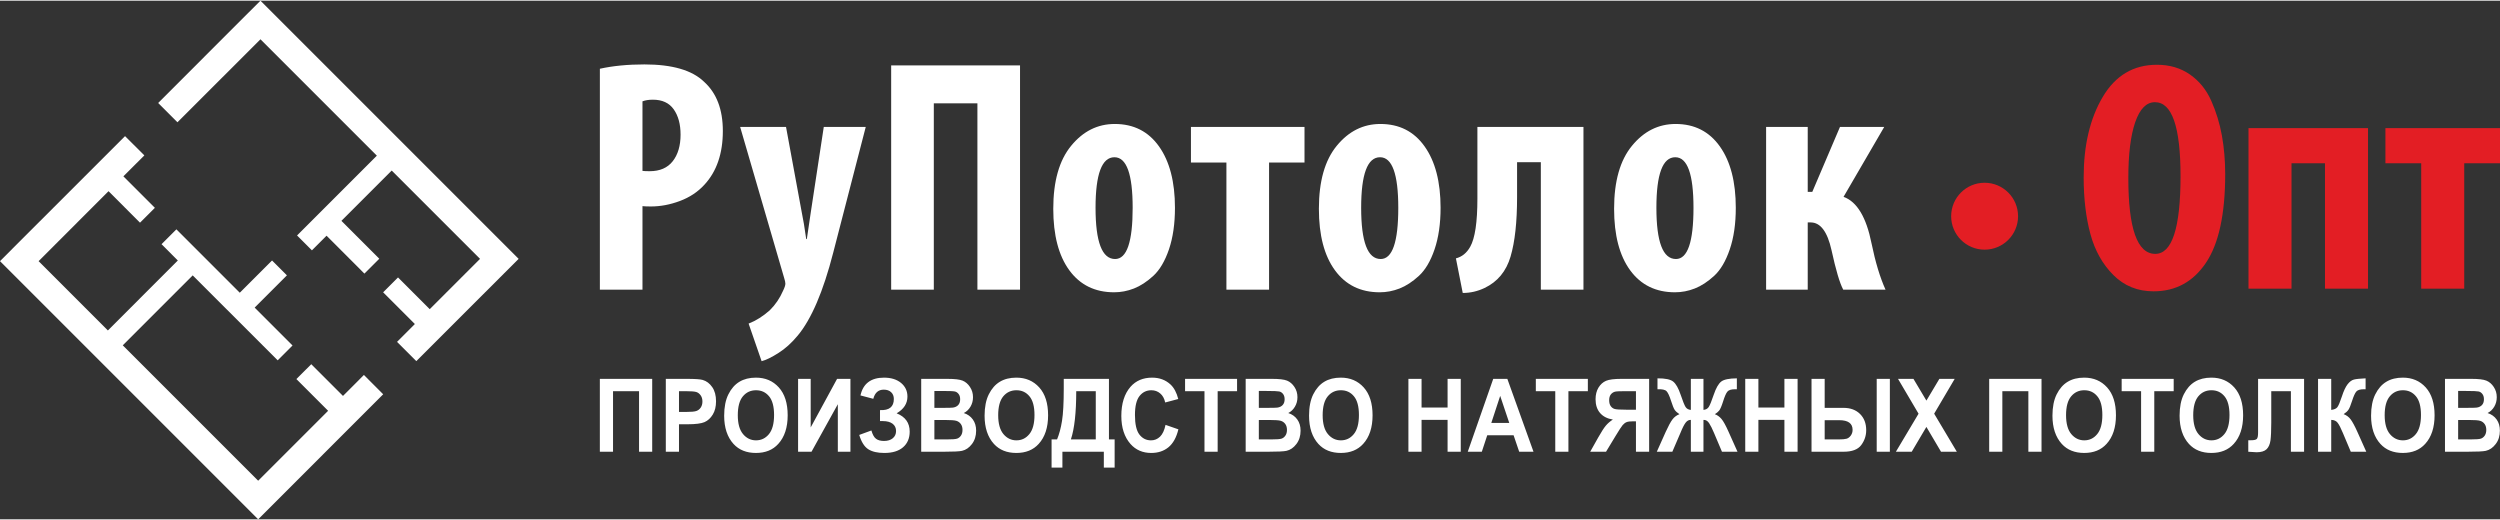
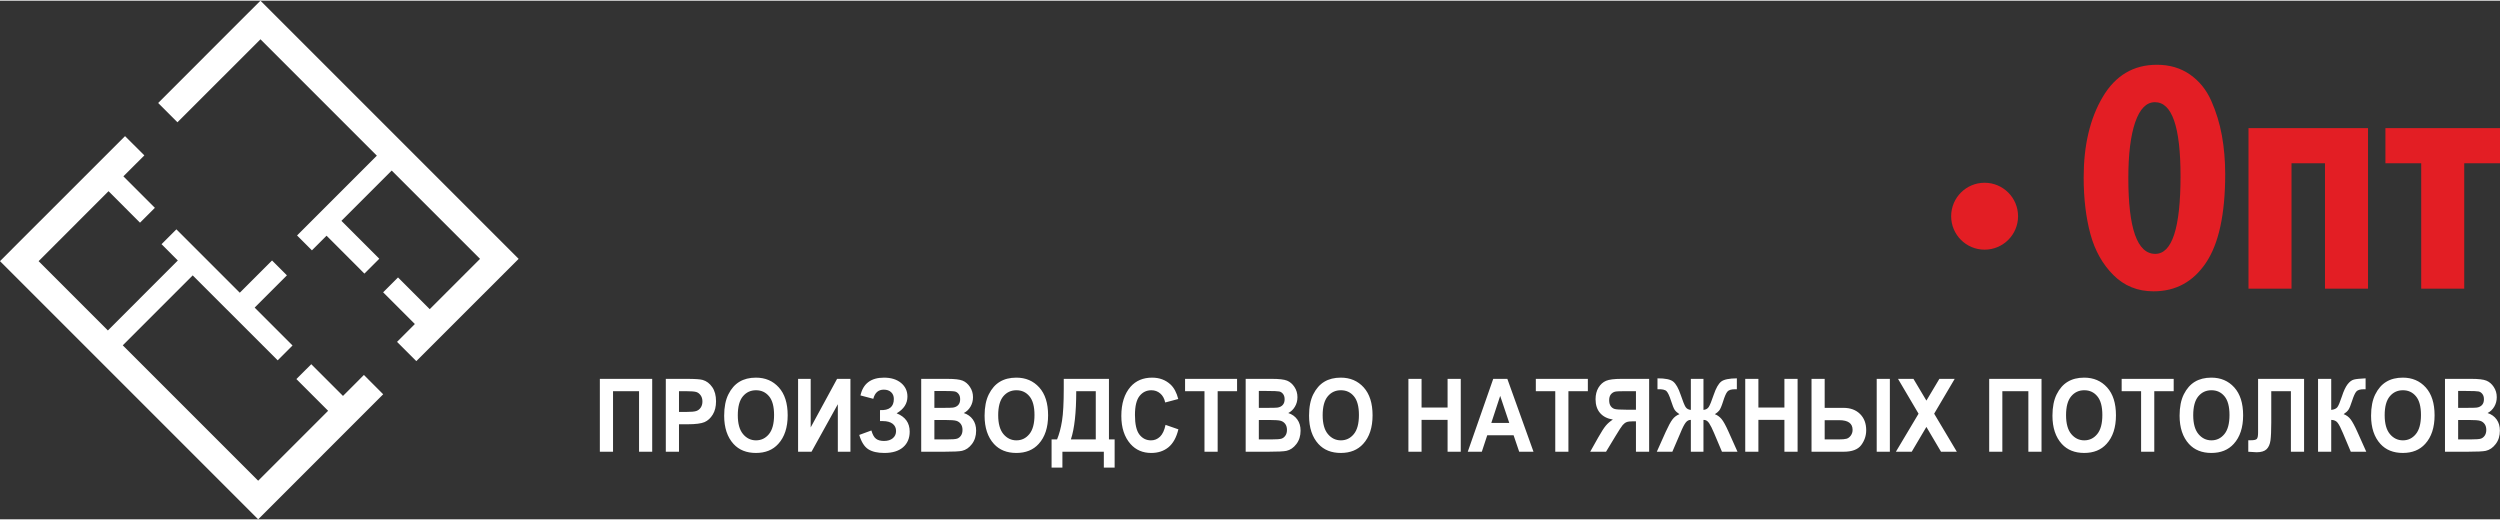
<svg xmlns="http://www.w3.org/2000/svg" xml:space="preserve" width="1000px" height="208px" style="shape-rendering:geometricPrecision; text-rendering:geometricPrecision; image-rendering:optimizeQuality; fill-rule:evenodd; clip-rule:evenodd" viewBox="0 0 999.46 207.34">
  <rect x="0" y="0" width="999.46" height="207.34" fill="#333333" stroke="none" />
  <defs>
    <style type="text/css">  .fil2 {fill:#E31E24} .fil0 {fill:white} .fil3 {fill:#E31E24;fill-rule:nonzero} .fil1 {fill:white;fill-rule:nonzero}  </style>
  </defs>
  <g id="Слой_x0020_1">
    <g id="_1870648030672">
      <polygon class="fil0" points="151.63,103.16 145.68,109.11 130.55,93.96 124.7,99.81 118.76,93.86 150.66,61.96 104.13,15.43 70.94,48.61 63.23,40.9 96.41,7.71 104.13,0 111.84,7.71 199.63,95.5 207.34,103.21 166.44,144.1 158.73,136.4 165.85,129.27 153.17,116.59 159.12,110.64 171.79,123.33 191.91,103.21 156.6,67.91 136.49,88.02 " />
      <polygon class="fil0" points="103.21,207.34 0,104.13 7.71,96.41 49.99,54.15 57.71,61.85 49.33,70.22 61.92,82.81 55.97,88.75 43.39,76.16 15.43,104.13 43.13,131.84 71.09,103.87 64.58,97.35 70.52,91.41 95.86,116.75 108.76,103.86 114.7,109.81 101.81,122.7 116.95,137.84 111.01,143.78 77.04,109.82 49.08,137.78 103.21,191.91 131.17,163.95 118.49,151.27 124.44,145.33 137.12,158.01 145.48,149.63 153.19,157.35 104.13,206.42 " />
-       <path class="fil0" d="M256.85 40.24l0 27.8c0.61,0.09 1.56,0.13 2.87,0.13 4.07,0 7.15,-1.33 9.23,-3.99 2.08,-2.66 3.13,-6.21 3.13,-10.64 0,-4.16 -0.92,-7.54 -2.74,-10.11 -1.82,-2.57 -4.6,-3.85 -8.32,-3.85 -1.66,0 -3.04,0.22 -4.17,0.66l0 0zm-17.03 75.28l0 -88.31c5.2,-1.15 11.14,-1.73 17.81,-1.73 11.11,0 19.04,2.3 23.81,6.91 5.03,4.52 7.54,11.08 7.54,19.69 0,9.04 -2.47,16.23 -7.41,21.54 -2.6,2.84 -5.85,4.99 -9.76,6.46 -3.9,1.46 -7.76,2.19 -11.58,2.19 -1.47,0 -2.6,-0.04 -3.38,-0.13l0 33.38 -17.04 0 0.01 0zm56.08 -65.04l18.34 0 6.25 33.92c0.6,2.83 1.2,6.47 1.82,10.9l0.25 0c0.18,-1.15 0.7,-4.69 1.57,-10.63l5.2 -34.19 16.78 0 -13.01 50.28c-3.98,15.51 -8.72,26.56 -14.18,33.12 -2.43,2.93 -5,5.25 -7.74,6.98 -2.73,1.73 -4.96,2.82 -6.7,3.26l-5.2 -15.03c2.95,-1.15 5.77,-2.93 8.46,-5.32 2.25,-2.22 4.03,-4.83 5.33,-7.84 0.61,-1.25 0.91,-2.18 0.91,-2.8 0,-0.53 -0.18,-1.33 -0.52,-2.4l-17.56 -60.25 0 0 0 0zm60.37 -24.6l51.52 0 0 89.64 -17.04 0 0 -74.48 -17.43 0 0 74.48 -17.05 0 0 -89.64 0 0zm89.26 36.71c-5.02,0 -7.55,6.74 -7.55,20.21 0,13.66 2.61,20.48 7.82,20.48 4.68,0 7.02,-6.82 7.02,-20.48 0,-13.47 -2.43,-20.21 -7.29,-20.21l0 0zm0.13 -13.3c7.55,0 13.45,2.98 17.7,8.98 4.24,5.98 6.37,14.16 6.37,24.53 0,6.39 -0.81,11.93 -2.4,16.63 -1.61,4.7 -3.69,8.22 -6.25,10.58 -2.56,2.34 -5.14,4.03 -7.74,5.05 -2.61,1.02 -5.24,1.52 -7.93,1.52 -7.64,0 -13.6,-2.92 -17.89,-8.77 -4.3,-5.86 -6.44,-14.06 -6.44,-24.61 0,-11 2.38,-19.4 7.16,-25.2 4.76,-5.81 10.57,-8.71 17.42,-8.71l0 0zm30.46 1.19l45.4 0 0 14.23 -14.17 0 0 50.81 -17.05 0 0 -50.81 -14.18 0 0 -14.23 0 0zm75.6 12.11c-5.03,0 -7.55,6.74 -7.55,20.21 0,13.66 2.6,20.48 7.81,20.48 4.68,0 7.03,-6.82 7.03,-20.48 0,-13.47 -2.44,-20.21 -7.29,-20.21zm0.13 -13.3c7.55,0 13.44,2.98 17.69,8.98 4.25,5.98 6.38,14.16 6.38,24.53 0,6.39 -0.81,11.93 -2.41,16.63 -1.6,4.7 -3.69,8.22 -6.25,10.58 -2.55,2.34 -5.13,4.03 -7.73,5.05 -2.61,1.02 -5.25,1.52 -7.94,1.52 -7.63,0 -13.6,-2.92 -17.88,-8.77 -4.3,-5.86 -6.44,-14.06 -6.44,-24.61 0,-11 2.38,-19.4 7.15,-25.2 4.77,-5.81 10.58,-8.71 17.43,-8.71zm38.79 1.19l42.4 0 0 65.04 -17.04 0 0 -50.94 -9.5 0 0 13.97c0,9.93 -0.86,17.85 -2.6,23.74 -1.73,5.89 -5.2,10.09 -10.4,12.57 -2.78,1.32 -5.68,1.99 -8.72,1.99l-2.73 -13.83c2.43,-0.62 4.34,-2.17 5.72,-4.65 1.91,-3.38 2.87,-9.8 2.87,-19.3l0 -28.59 0 0zm79.11 12.11c-5.04,0 -7.55,6.74 -7.55,20.21 0,13.66 2.6,20.48 7.81,20.48 4.67,0 7.02,-6.82 7.02,-20.48 0,-13.47 -2.43,-20.21 -7.28,-20.21zm0.12 -13.3c7.55,0 13.44,2.98 17.7,8.98 4.25,5.98 6.37,14.16 6.37,24.53 0,6.39 -0.8,11.93 -2.41,16.63 -1.6,4.7 -3.68,8.22 -6.24,10.58 -2.55,2.34 -5.14,4.03 -7.74,5.05 -2.6,1.02 -5.24,1.52 -7.93,1.52 -7.64,0 -13.6,-2.92 -17.89,-8.77 -4.29,-5.86 -6.44,-14.06 -6.44,-24.61 0,-11 2.38,-19.4 7.16,-25.2 4.76,-5.81 10.58,-8.71 17.42,-8.71l0 0zm36.19 1.19l16.64 0 0 25.94 1.83 0 11.06 -25.94 17.69 0 -16.26 27.94c5.38,1.94 9.1,8.15 11.19,18.61 1.55,7.54 3.42,13.7 5.59,18.49l-16.91 0c-1.39,-2.57 -2.95,-7.85 -4.69,-15.82 -1.64,-7.36 -4.42,-11.05 -8.32,-11.05l-1.18 0 0 26.87 -16.64 0 0 -65.04 0 0z" />
      <path class="fil1" d="M245.08 180.32l-5.27 0 0 -29.13 20.93 0 0 29.13 -5.26 0 0 -24.21 -10.4 0 0 24.21zm21.1 0l0 -29.13 8.5 0c3.17,0 5.24,0.14 6.22,0.42 1.55,0.44 2.83,1.41 3.84,2.88 1.02,1.46 1.52,3.36 1.52,5.68 0,2.11 -0.44,3.88 -1.31,5.3 -0.87,1.42 -1.96,2.42 -3.27,3 -1.31,0.57 -3.56,0.87 -6.76,0.87l-3.47 0 0 10.98 -5.27 0zm5.27 -24.21l0 8.3 2.93 0c1.97,0 3.31,-0.13 4.02,-0.38 0.71,-0.25 1.29,-0.7 1.74,-1.36 0.45,-0.67 0.68,-1.47 0.68,-2.43 0,-0.97 -0.23,-1.79 -0.7,-2.45 -0.47,-0.67 -1.05,-1.12 -1.73,-1.34 -0.69,-0.22 -2.14,-0.34 -4.36,-0.34l-2.58 0zm18.06 9.82c0,-3.46 0.57,-6.32 1.69,-8.56 1.12,-2.25 2.6,-3.93 4.41,-5.02 1.82,-1.1 4.02,-1.65 6.6,-1.65 3.75,0 6.8,1.3 9.15,3.91 2.36,2.61 3.54,6.32 3.54,11.15 0,4.87 -1.25,8.68 -3.75,11.42 -2.18,2.42 -5.16,3.63 -8.92,3.63 -3.79,0 -6.78,-1.2 -8.97,-3.59 -2.5,-2.74 -3.75,-6.51 -3.75,-11.29zm5.45 -0.2c0,3.35 0.69,5.86 2.09,7.53 1.39,1.67 3.13,2.51 5.19,2.51 2.08,0 3.8,-0.83 5.17,-2.49 1.36,-1.66 2.05,-4.21 2.05,-7.65 0,-3.36 -0.66,-5.86 -1.99,-7.46 -1.34,-1.62 -3.08,-2.43 -5.23,-2.43 -2.15,0 -3.9,0.82 -5.25,2.44 -1.36,1.63 -2.03,4.14 -2.03,7.55zm24.1 14.59l0 -29.13 5.04 0 0 19.41 10.55 -19.41 5.34 0 0 29.13 -5.04 0 0 -18.99 -10.52 18.99 -5.37 0zm33.9 -12.25l-1.15 0 0 -4.39c3.69,0.17 5.53,-1.31 5.53,-4.44 0,-1.14 -0.36,-2.05 -1.08,-2.72 -0.72,-0.68 -1.7,-1.02 -2.95,-1.02 -2.15,0 -3.54,1.22 -4.18,3.66l-5.13 -1.35c1.05,-4.74 4.2,-7.11 9.42,-7.11 2.82,0 5.08,0.7 6.8,2.11 1.71,1.42 2.56,3.24 2.56,5.46 0,2.78 -1.44,5.01 -4.32,6.69 3.48,1.39 5.22,3.83 5.22,7.3 0,2.66 -0.89,4.75 -2.65,6.27 -1.76,1.52 -4.25,2.28 -7.48,2.28 -2.73,0 -4.87,-0.49 -6.43,-1.49 -1.55,-0.99 -2.76,-2.9 -3.61,-5.72l4.86 -1.78c0.48,1.67 1.1,2.78 1.88,3.34 0.76,0.57 1.82,0.85 3.17,0.85 1.47,0 2.63,-0.36 3.5,-1.08 0.87,-0.72 1.31,-1.69 1.31,-2.88 0,-1.24 -0.46,-2.22 -1.38,-2.92 -0.92,-0.7 -2.22,-1.06 -3.89,-1.06zm15.32 -16.88l10.51 0c2.86,0 4.88,0.23 6.05,0.71 1.16,0.48 2.15,1.32 2.94,2.53 0.81,1.21 1.21,2.57 1.21,4.09 0,1.41 -0.35,2.68 -1.02,3.81 -0.69,1.14 -1.57,1.97 -2.66,2.52 1.54,0.5 2.75,1.36 3.62,2.58 0.87,1.22 1.31,2.7 1.31,4.45 0,2.12 -0.56,3.91 -1.68,5.37 -1.12,1.47 -2.44,2.37 -3.97,2.71 -1.06,0.24 -3.52,0.36 -7.39,0.36l-8.92 0 0 -29.13zm5.27 4.84l0 6.75 3.51 0c2.1,0 3.4,-0.03 3.9,-0.1 0.91,-0.13 1.62,-0.48 2.13,-1.04 0.51,-0.56 0.76,-1.33 0.76,-2.3 0,-0.87 -0.2,-1.57 -0.62,-2.1 -0.42,-0.55 -0.92,-0.88 -1.52,-1.01 -0.58,-0.13 -2.29,-0.2 -5.09,-0.2l-3.07 0zm0 11.6l0 7.77 4.92 0c2.16,0 3.54,-0.1 4.16,-0.31 0.61,-0.21 1.12,-0.61 1.54,-1.21 0.41,-0.6 0.62,-1.36 0.62,-2.29 0,-0.95 -0.22,-1.73 -0.67,-2.35 -0.44,-0.61 -1.03,-1.04 -1.77,-1.27 -0.73,-0.23 -2.24,-0.34 -4.51,-0.34l-4.29 0zm20.07 -1.7c0,-3.46 0.57,-6.32 1.69,-8.56 1.12,-2.25 2.59,-3.93 4.41,-5.02 1.81,-1.1 4.01,-1.65 6.6,-1.65 3.74,0 6.79,1.3 9.15,3.91 2.36,2.61 3.54,6.32 3.54,11.15 0,4.87 -1.25,8.68 -3.75,11.42 -2.18,2.42 -5.17,3.63 -8.92,3.63 -3.8,0 -6.78,-1.2 -8.97,-3.59 -2.5,-2.74 -3.75,-6.51 -3.75,-11.29zm5.44 -0.2c0,3.35 0.7,5.86 2.09,7.53 1.4,1.67 3.14,2.51 5.2,2.51 2.08,0 3.8,-0.83 5.16,-2.49 1.37,-1.66 2.06,-4.21 2.06,-7.65 0,-3.36 -0.66,-5.86 -2,-7.46 -1.33,-1.62 -3.07,-2.43 -5.22,-2.43 -2.15,0 -3.9,0.82 -5.26,2.44 -1.35,1.63 -2.03,4.14 -2.03,7.55zm44.28 9.67l2.27 0 0 11.27 -4.32 0 0 -6.35 -16.56 0 0 6.35 -4.33 0 0 -11.27 2.19 0c0.85,-2.04 1.52,-4.5 1.98,-7.39 0.47,-2.89 0.7,-7.2 0.7,-12.93l0 -3.89 18.07 0 0 24.21zm-5.27 -19.29l-7.81 0c0,8.59 -0.71,15.02 -2.14,19.29l9.95 0 0 -19.29zm27.89 13.47l5.14 1.79c-0.8,3.28 -2.13,5.66 -3.99,7.18 -1.86,1.51 -4.14,2.26 -6.86,2.26 -3.41,0 -6.18,-1.2 -8.3,-3.59 -2.44,-2.77 -3.66,-6.51 -3.66,-11.21 0,-4.96 1.23,-8.85 3.68,-11.66 2.15,-2.43 5.02,-3.65 8.62,-3.65 2.93,0 5.39,0.91 7.37,2.74 1.4,1.31 2.44,3.24 3.09,5.8l-5.22 1.39c-0.34,-1.58 -1,-2.78 -2,-3.62 -1,-0.85 -2.17,-1.27 -3.53,-1.27 -1.93,0 -3.51,0.77 -4.73,2.3 -1.22,1.54 -1.83,4.07 -1.83,7.59 0,3.67 0.59,6.27 1.78,7.82 1.19,1.54 2.73,2.32 4.64,2.32 1.39,0 2.59,-0.5 3.61,-1.48 1.01,-0.99 1.75,-2.56 2.19,-4.71zm15.57 10.74l0 -24.21 -7.76 0 0 -4.92 20.79 0 0 4.92 -7.76 0 0 24.21 -5.27 0zm16.47 -29.13l10.51 0c2.86,0 4.87,0.23 6.04,0.71 1.17,0.48 2.15,1.32 2.95,2.53 0.8,1.21 1.2,2.57 1.2,4.09 0,1.41 -0.34,2.68 -1.02,3.81 -0.68,1.14 -1.57,1.97 -2.65,2.52 1.54,0.5 2.74,1.36 3.61,2.58 0.87,1.22 1.31,2.7 1.31,4.45 0,2.12 -0.56,3.91 -1.68,5.37 -1.11,1.47 -2.44,2.37 -3.96,2.71 -1.07,0.24 -3.53,0.36 -7.4,0.36l-8.91 0 0 -29.13zm5.26 4.84l0 6.75 3.51 0c2.11,0 3.41,-0.03 3.91,-0.1 0.9,-0.13 1.61,-0.48 2.12,-1.04 0.52,-0.56 0.77,-1.33 0.77,-2.3 0,-0.87 -0.21,-1.57 -0.62,-2.1 -0.42,-0.55 -0.93,-0.88 -1.52,-1.01 -0.59,-0.13 -2.29,-0.2 -5.1,-0.2l-3.07 0zm0 11.6l0 7.77 4.93 0c2.15,0 3.54,-0.1 4.15,-0.31 0.61,-0.21 1.13,-0.61 1.54,-1.21 0.42,-0.6 0.63,-1.36 0.63,-2.29 0,-0.95 -0.23,-1.73 -0.67,-2.35 -0.45,-0.61 -1.04,-1.04 -1.77,-1.27 -0.74,-0.23 -2.24,-0.34 -4.52,-0.34l-4.29 0zm20.08 -1.7c0,-3.46 0.56,-6.32 1.68,-8.56 1.13,-2.25 2.6,-3.93 4.41,-5.02 1.82,-1.1 4.02,-1.65 6.6,-1.65 3.75,0 6.8,1.3 9.16,3.91 2.35,2.61 3.54,6.32 3.54,11.15 0,4.87 -1.25,8.68 -3.75,11.42 -2.19,2.42 -5.17,3.63 -8.93,3.63 -3.79,0 -6.78,-1.2 -8.97,-3.59 -2.49,-2.74 -3.74,-6.51 -3.74,-11.29zm5.44 -0.2c0,3.35 0.7,5.86 2.09,7.53 1.4,1.67 3.13,2.51 5.19,2.51 2.08,0 3.81,-0.83 5.17,-2.49 1.37,-1.66 2.05,-4.21 2.05,-7.65 0,-3.36 -0.66,-5.86 -1.99,-7.46 -1.33,-1.62 -3.07,-2.43 -5.23,-2.43 -2.15,0 -3.9,0.82 -5.25,2.44 -1.35,1.63 -2.03,4.14 -2.03,7.55zm34.28 14.59l0 -29.13 5.26 0 0 11.47 10.4 0 0 -11.47 5.27 0 0 29.13 -5.27 0 0 -12.73 -10.4 0 0 12.73 -5.26 0zm50.01 0l-5.72 0 -2.24 -6.59 -10.53 0 -2.17 6.59 -5.62 0 10.18 -29.13 5.64 0 10.46 29.13zm-9.69 -11.51l-3.63 -10.82 -3.55 10.82 7.18 0zm18.39 11.51l0 -24.21 -7.77 0 0 -4.92 20.8 0 0 4.92 -7.77 0 0 24.21 -5.26 0zm37.53 0l0 -29.13 -11.14 0c-2.84,0 -4.87,0.26 -6.09,0.78 -1.23,0.53 -2.23,1.43 -3.02,2.72 -0.78,1.3 -1.17,2.84 -1.17,4.64 0,2.28 0.6,4.12 1.8,5.51 1.2,1.39 2.9,2.26 5.11,2.62 -1.13,0.74 -2.08,1.56 -2.81,2.44 -0.75,0.88 -1.76,2.46 -3.05,4.74l-3.19 5.68 6.33 0 3.83 -6.33c1.38,-2.29 2.32,-3.73 2.81,-4.31 0.5,-0.57 1.02,-0.97 1.57,-1.19 0.55,-0.23 1.44,-0.33 2.66,-0.33l1.09 0 0 12.16 5.27 0zm-5.27 -16.8l-3.92 0c-2.41,0 -3.93,-0.1 -4.59,-0.29 -0.65,-0.19 -1.18,-0.58 -1.59,-1.16 -0.41,-0.59 -0.61,-1.37 -0.61,-2.34 0,-0.93 0.2,-1.67 0.61,-2.24 0.41,-0.56 0.96,-0.95 1.66,-1.16 0.49,-0.15 1.93,-0.22 4.3,-0.22l4.14 0 0 7.41zm21.95 -12.33l5.04 0 0 12.41c0.96,-0.1 1.66,-0.48 2.11,-1.17 0.45,-0.68 1.12,-2.32 2.01,-4.94 0.88,-2.61 1.87,-4.34 2.96,-5.21 1.08,-0.85 3.17,-1.28 6.27,-1.3l0 4.36 -0.76 0c-1.5,0 -2.5,0.32 -3.02,0.95 -0.53,0.63 -1.1,1.93 -1.71,3.89 -0.62,1.96 -1.16,3.2 -1.61,3.72 -0.45,0.53 -1.01,0.99 -1.7,1.41 1,0.36 1.89,1.01 2.66,1.91 0.77,0.91 1.71,2.62 2.83,5.13l3.57 7.97 -6.21 0 -3.18 -7.52c-0.71,-1.69 -1.36,-3 -1.97,-3.92 -0.6,-0.91 -1.36,-1.35 -2.25,-1.29l0 12.73 -5.04 0 0 -12.73c-0.79,-0.03 -1.47,0.32 -2.05,1.06 -0.58,0.74 -1.3,2.12 -2.12,4.16l-3.23 7.51 -6.21 0 3.57 -7.97c1.05,-2.3 1.93,-3.94 2.67,-4.92 0.73,-0.98 1.67,-1.69 2.81,-2.12 -0.88,-0.59 -1.52,-1.16 -1.9,-1.73 -0.39,-0.57 -0.88,-1.81 -1.49,-3.7 -0.6,-1.9 -1.19,-3.15 -1.76,-3.76 -0.58,-0.6 -1.79,-0.86 -3.63,-0.78l0 -4.36c3.1,-0.02 5.2,0.41 6.3,1.31 1.1,0.9 2.09,2.65 2.96,5.24 0.87,2.59 1.54,4.22 1.98,4.92 0.46,0.69 1.16,1.07 2.1,1.15l0 -12.41zm21.74 29.13l0 -29.13 5.26 0 0 11.47 10.4 0 0 -11.47 5.27 0 0 29.13 -5.27 0 0 -12.73 -10.4 0 0 12.73 -5.26 0zm26.5 0l0 -29.13 5.26 0 0 11.59 7.51 0c2.79,0 5,0.83 6.64,2.46 1.64,1.63 2.45,3.79 2.45,6.46 0,2.19 -0.66,4.17 -1.98,5.95 -1.33,1.79 -3.68,2.67 -7.06,2.67l-12.82 0zm5.26 -12.61l0 7.69 5.58 0c1.45,0 2.5,-0.09 3.15,-0.27 0.65,-0.18 1.21,-0.6 1.7,-1.26 0.48,-0.66 0.73,-1.43 0.73,-2.29 0,-2.58 -1.78,-3.87 -5.36,-3.87l-5.8 0zm20.8 12.61l0 -29.13 5.26 0 0 29.13 -5.26 0zm7.67 0l9.06 -15.2 -8.21 -13.93 6.17 0 5.18 8.69 5.18 -8.69 6.13 0 -8.21 13.92 9.06 15.21 -6.32 0 -5.85 -9.92 -5.86 9.92 -6.33 0zm42.56 0l-5.26 0 0 -29.13 20.92 0 0 29.13 -5.26 0 0 -24.21 -10.4 0 0 24.21zm20.03 -14.39c0,-3.46 0.57,-6.32 1.69,-8.56 1.12,-2.25 2.59,-3.93 4.41,-5.02 1.81,-1.1 4.02,-1.65 6.6,-1.65 3.74,0 6.79,1.3 9.15,3.91 2.36,2.61 3.54,6.32 3.54,11.15 0,4.87 -1.25,8.68 -3.75,11.42 -2.18,2.42 -5.17,3.63 -8.92,3.63 -3.79,0 -6.78,-1.2 -8.97,-3.59 -2.5,-2.74 -3.75,-6.51 -3.75,-11.29zm5.44 -0.2c0,3.35 0.7,5.86 2.09,7.53 1.4,1.67 3.14,2.51 5.2,2.51 2.08,0 3.8,-0.83 5.16,-2.49 1.37,-1.66 2.06,-4.21 2.06,-7.65 0,-3.36 -0.66,-5.86 -2,-7.46 -1.33,-1.62 -3.07,-2.43 -5.22,-2.43 -2.15,0 -3.9,0.82 -5.25,2.44 -1.36,1.63 -2.04,4.14 -2.04,7.55zm30 14.59l0 -24.21 -7.77 0 0 -4.92 20.8 0 0 4.92 -7.76 0 0 24.21 -5.27 0zm15.39 -14.39c0,-3.46 0.57,-6.32 1.69,-8.56 1.13,-2.25 2.6,-3.93 4.41,-5.02 1.82,-1.1 4.02,-1.65 6.6,-1.65 3.75,0 6.8,1.3 9.16,3.91 2.35,2.61 3.54,6.32 3.54,11.15 0,4.87 -1.25,8.68 -3.75,11.42 -2.19,2.42 -5.17,3.63 -8.93,3.63 -3.79,0 -6.78,-1.2 -8.97,-3.59 -2.5,-2.74 -3.75,-6.51 -3.75,-11.29zm5.45 -0.2c0,3.35 0.7,5.86 2.09,7.53 1.4,1.67 3.13,2.51 5.19,2.51 2.08,0 3.81,-0.83 5.17,-2.49 1.37,-1.66 2.05,-4.21 2.05,-7.65 0,-3.36 -0.66,-5.86 -1.99,-7.46 -1.33,-1.62 -3.07,-2.43 -5.23,-2.43 -2.15,0 -3.9,0.82 -5.25,2.44 -1.35,1.63 -2.03,4.14 -2.03,7.55zm39.05 14.59l0 -24.21 -7.85 0 0 12.46c0,3.24 -0.11,5.64 -0.31,7.2 -0.22,1.56 -0.73,2.74 -1.55,3.54 -0.83,0.81 -2.16,1.22 -4,1.22 -0.54,0 -1.65,-0.07 -3.33,-0.2l0 -4.6 1.15 0c1.14,0 1.88,-0.17 2.24,-0.51 0.35,-0.34 0.53,-1.18 0.53,-2.51l0 -21.52 18.39 0 0 29.13 -5.27 0zm10.85 0l0 -29.13 5.27 0 0 12.41c1.18,-0.14 2,-0.5 2.45,-1.09 0.46,-0.59 1.05,-2 1.8,-4.26 0.73,-2.25 1.51,-3.89 2.3,-4.91 0.81,-1.03 1.65,-1.66 2.55,-1.88 0.9,-0.23 2.45,-0.38 4.64,-0.48l0 4.36 -0.73 0c-1.48,0 -2.48,0.32 -3.01,0.95 -0.52,0.64 -1.07,1.85 -1.65,3.66 -0.57,1.8 -1.06,2.99 -1.46,3.58 -0.4,0.59 -1.04,1.18 -1.93,1.76 1.16,0.44 2.11,1.15 2.83,2.13 0.73,0.99 1.62,2.63 2.65,4.93l3.57 7.97 -6.19 0 -3.17 -7.52c-0.81,-1.93 -1.49,-3.27 -2.07,-4.03 -0.57,-0.76 -1.43,-1.16 -2.58,-1.18l0 12.73 -5.27 0zm21.2 -14.39c0,-3.46 0.57,-6.32 1.69,-8.56 1.12,-2.25 2.59,-3.93 4.41,-5.02 1.81,-1.1 4.02,-1.65 6.6,-1.65 3.74,0 6.79,1.3 9.15,3.91 2.36,2.61 3.54,6.32 3.54,11.15 0,4.87 -1.25,8.68 -3.75,11.42 -2.18,2.42 -5.17,3.63 -8.92,3.63 -3.79,0 -6.78,-1.2 -8.97,-3.59 -2.5,-2.74 -3.75,-6.51 -3.75,-11.29zm5.44 -0.2c0,3.35 0.7,5.86 2.09,7.53 1.4,1.67 3.14,2.51 5.2,2.51 2.08,0 3.8,-0.83 5.16,-2.49 1.37,-1.66 2.06,-4.21 2.06,-7.65 0,-3.36 -0.66,-5.86 -2,-7.46 -1.33,-1.62 -3.07,-2.43 -5.22,-2.43 -2.15,0 -3.9,0.82 -5.25,2.44 -1.36,1.63 -2.04,4.14 -2.04,7.55zm24.11 -14.54l10.51 0c2.86,0 4.88,0.23 6.04,0.71 1.17,0.48 2.15,1.32 2.95,2.53 0.8,1.21 1.2,2.57 1.2,4.09 0,1.41 -0.34,2.68 -1.01,3.81 -0.69,1.14 -1.57,1.97 -2.66,2.52 1.54,0.5 2.75,1.36 3.62,2.58 0.87,1.22 1.3,2.7 1.3,4.45 0,2.12 -0.55,3.91 -1.68,5.37 -1.11,1.47 -2.44,2.37 -3.96,2.71 -1.06,0.24 -3.53,0.36 -7.39,0.36l-8.92 0 0 -29.13zm5.26 4.84l0 6.75 3.52 0c2.1,0 3.4,-0.03 3.9,-0.1 0.91,-0.13 1.61,-0.48 2.13,-1.04 0.51,-0.56 0.76,-1.33 0.76,-2.3 0,-0.87 -0.2,-1.57 -0.62,-2.1 -0.42,-0.55 -0.92,-0.88 -1.52,-1.01 -0.59,-0.13 -2.29,-0.2 -5.09,-0.2l-3.08 0zm0 11.6l0 7.77 4.93 0c2.16,0 3.54,-0.1 4.16,-0.31 0.61,-0.21 1.12,-0.61 1.54,-1.21 0.41,-0.6 0.62,-1.36 0.62,-2.29 0,-0.95 -0.22,-1.73 -0.67,-2.35 -0.45,-0.61 -1.03,-1.04 -1.77,-1.27 -0.74,-0.23 -2.24,-0.34 -4.51,-0.34l-4.3 0z" />
      <path class="fil2" d="M793.41 72.79c7.38,0 13.38,5.99 13.38,13.38 0,7.38 -6,13.37 -13.38,13.37 -7.39,0 -13.37,-5.99 -13.37,-13.37 0,-7.39 5.98,-13.38 13.37,-13.38z" />
      <path class="fil3" d="M862.29 25.62c5.08,0 9.47,1.29 13.19,3.87 3.72,2.59 6.57,6.08 8.53,10.5 1.97,4.43 3.4,9.06 4.27,13.92 0.87,4.85 1.32,9.99 1.32,15.42 0,16.01 -2.57,27.83 -7.68,35.44 -5.12,7.61 -12.1,11.42 -20.94,11.42 -6.39,0 -11.75,-2.16 -16.08,-6.5 -4.33,-4.33 -7.4,-9.8 -9.19,-16.4 -1.79,-6.62 -2.69,-14.16 -2.69,-22.65 0,-12.86 2.54,-23.58 7.62,-32.15 5.07,-8.58 12.29,-12.87 21.65,-12.87l0 0zm-0.78 14.96c-3.42,0 -6.04,2.67 -7.89,8.01 -1.83,5.33 -2.75,12.77 -2.75,22.32 0,20.21 3.59,30.31 10.76,30.31 6.74,0 10.11,-10.36 10.11,-31.1 0,-19.69 -3.41,-29.54 -10.23,-29.54zm37.4 10.37l47.78 0 0 64.19 -17.2 0 0 -50.15 -13.38 0 0 50.15 -17.2 0 0 -64.19zm54.74 0l45.81 0 0 14.04 -14.3 0 0 50.15 -17.2 0 0 -50.15 -14.31 0 0 -14.04z" />
    </g>
  </g>
</svg>